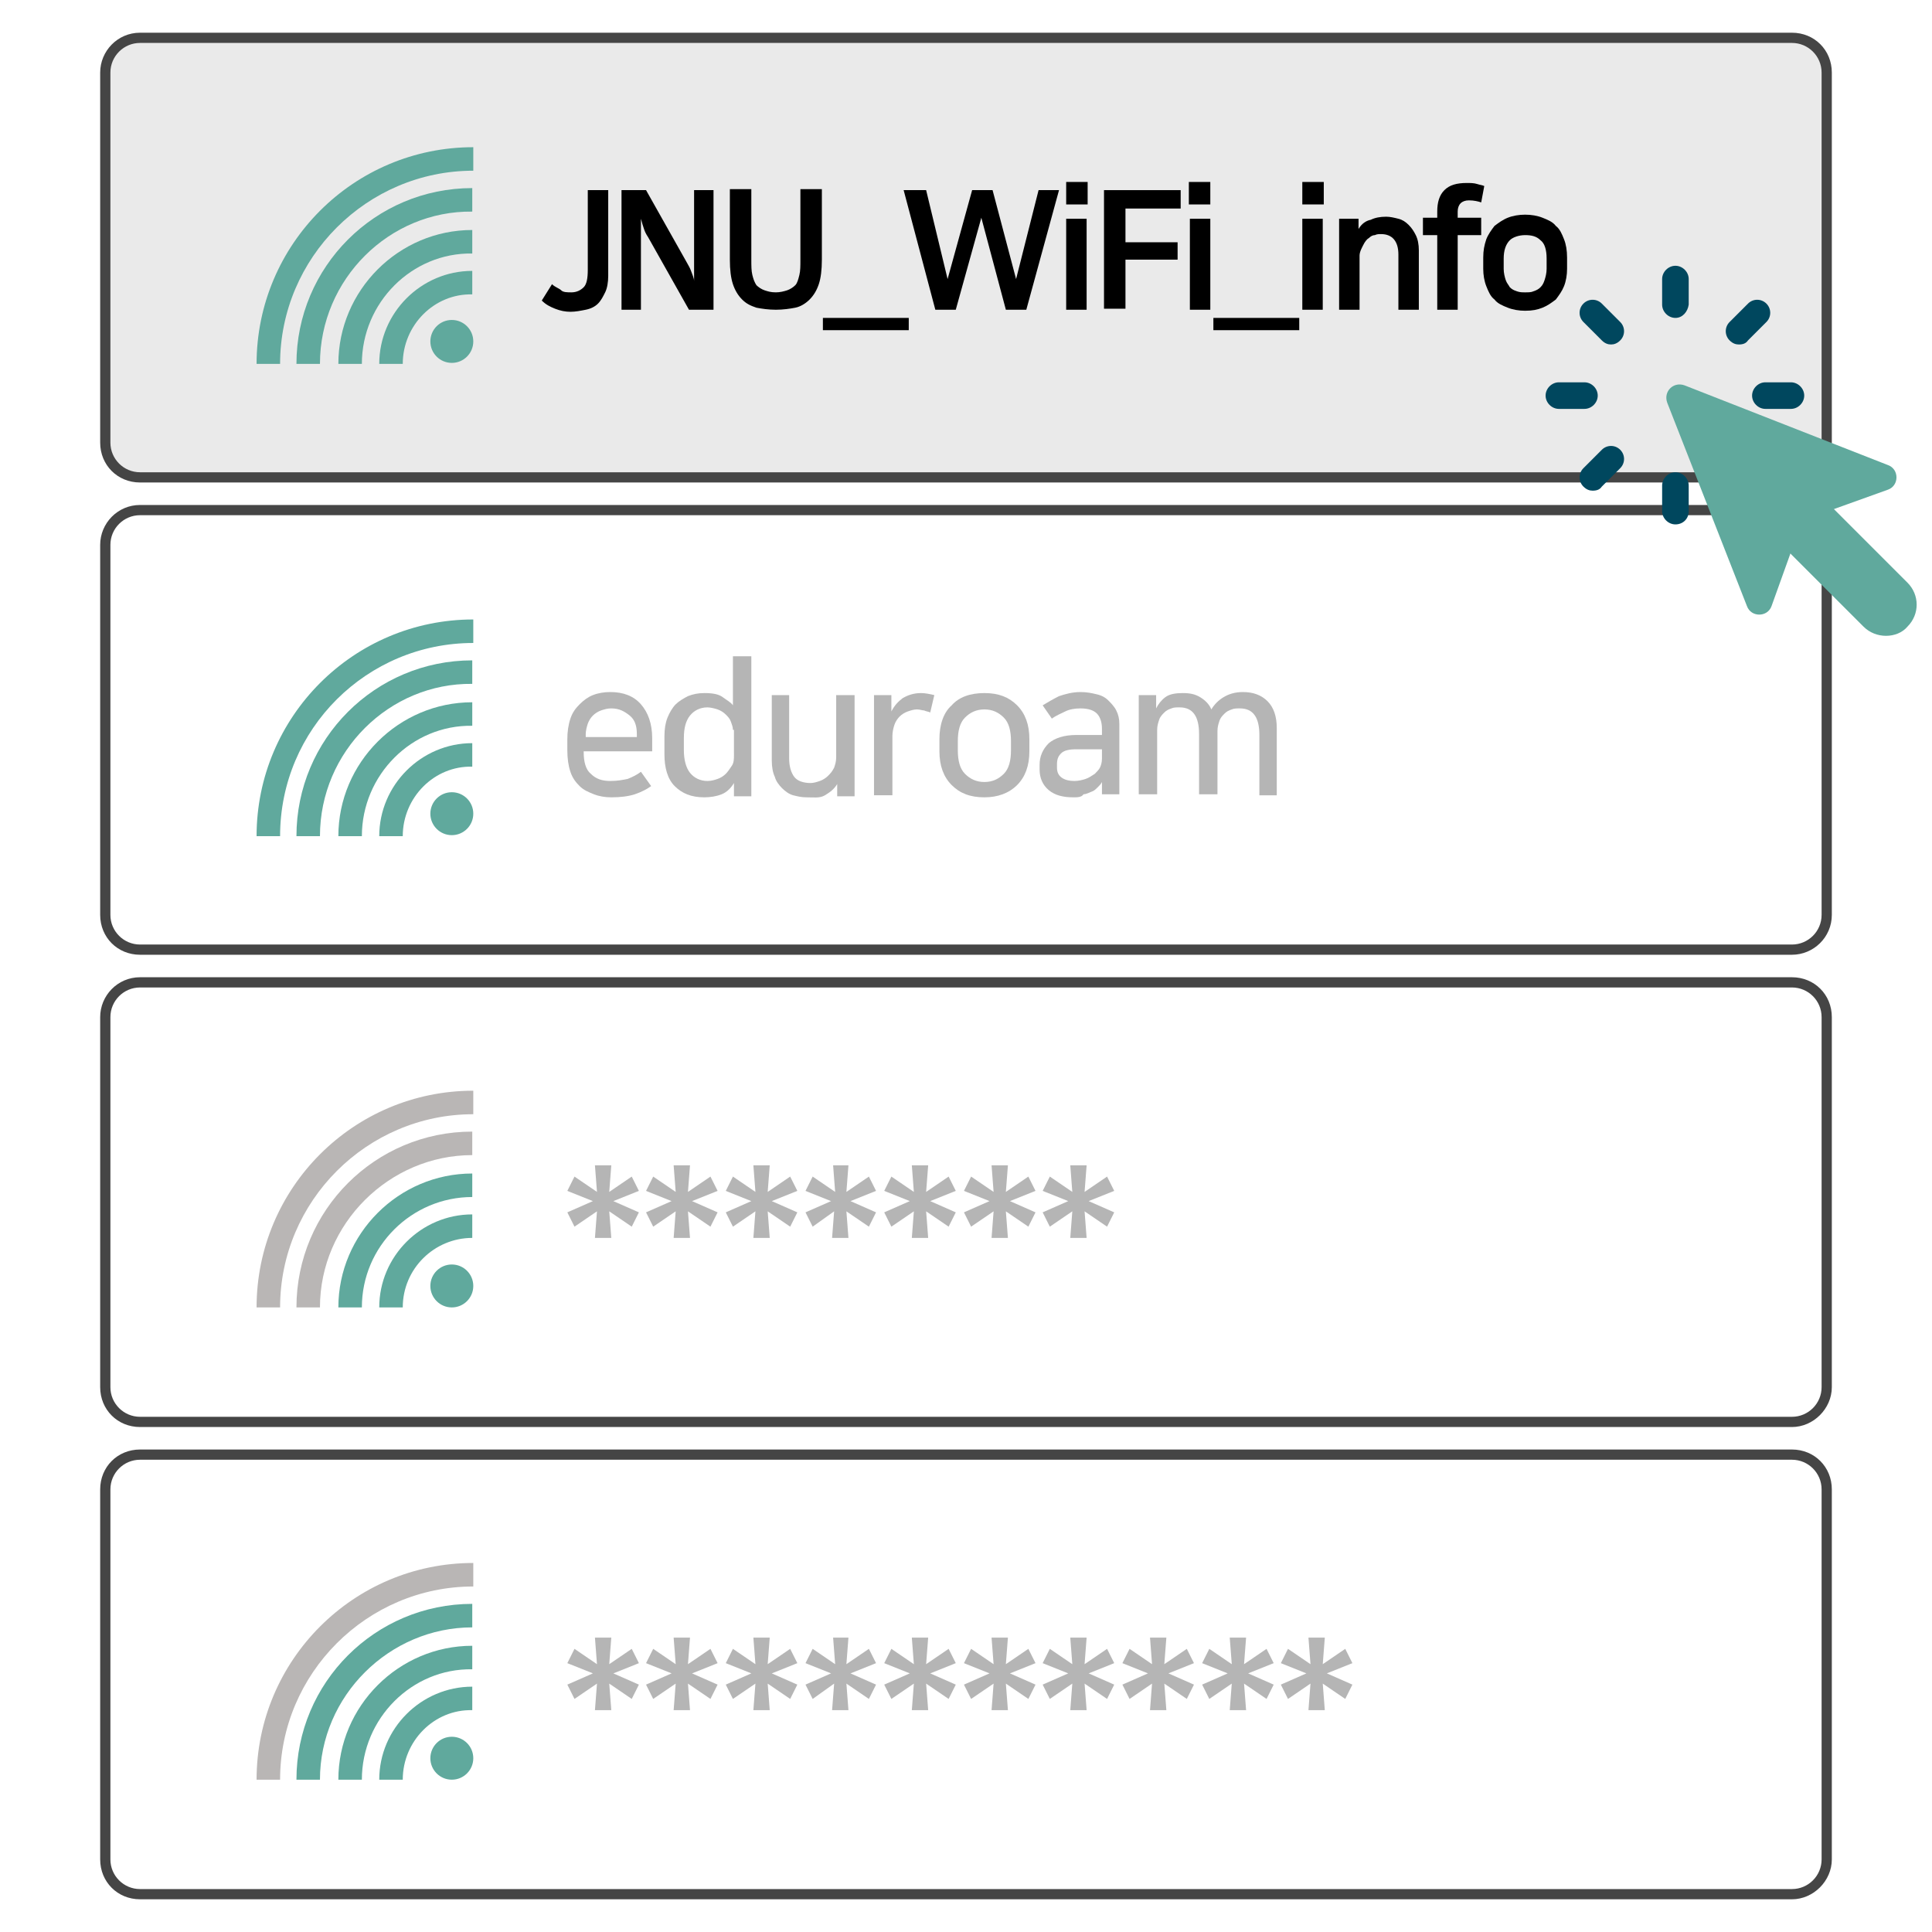
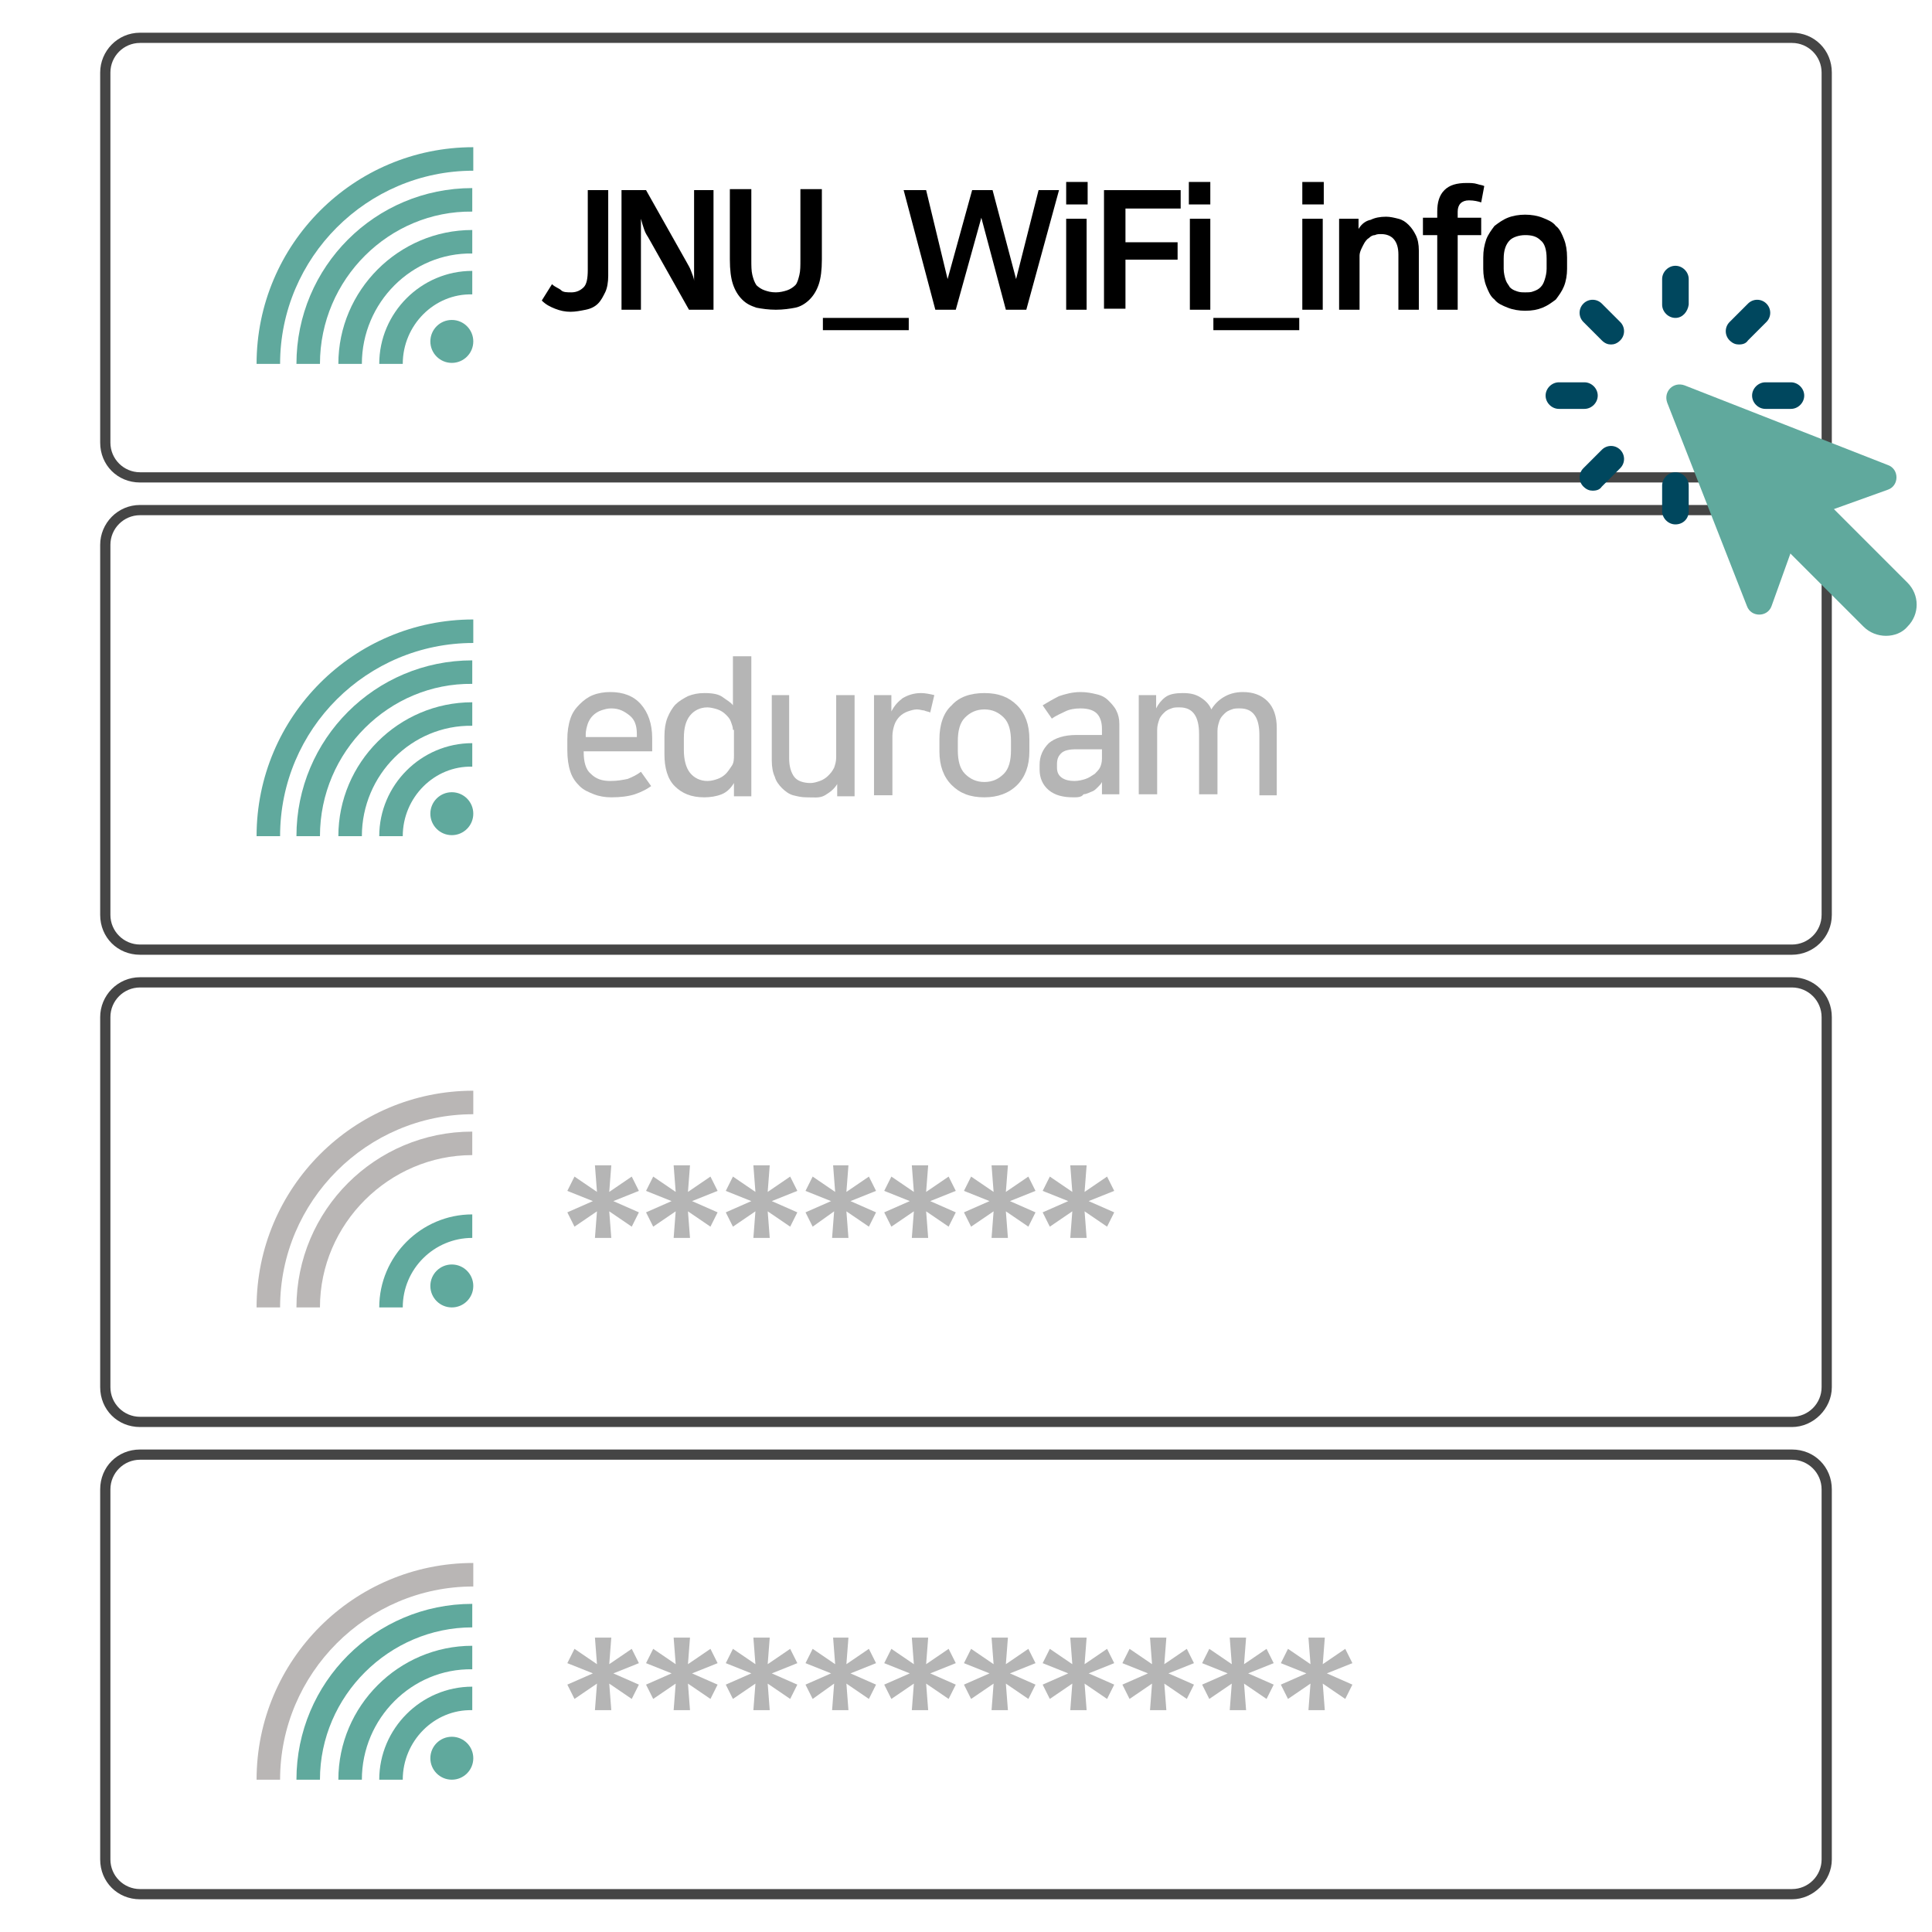
<svg xmlns="http://www.w3.org/2000/svg" version="1.1" id="레이어_1" x="0px" y="0px" viewBox="0 0 189 189" style="enable-background:new 0 0 189 189;" xml:space="preserve">
  <style type="text/css">
	.st0{fill:#60A99D;}
	.st1{fill:#454545;}
	.st2{fill:#B5B5B5;}
	.st3{fill:#B9B6B5;}
	.st4{fill:#EAEAEA;}
	.st5{fill:#00475E;}
</style>
  <g>
    <path class="st0" d="M27.4,81.8h-2.3c0-11.7,9.5-21.2,21.2-21.2v2.3C35.9,62.9,27.4,71.3,27.4,81.8z" />
  </g>
  <g>
    <path class="st0" d="M31.3,81.8h-2.3c0-9.5,7.7-17.2,17.2-17.2v2.3C38.1,66.8,31.3,73.5,31.3,81.8z" />
  </g>
  <g>
    <path class="st0" d="M35.4,81.8h-2.3c0-7.2,5.9-13.1,13.1-13.1v2.3C40.3,70.9,35.4,75.8,35.4,81.8z" />
  </g>
  <g>
    <circle class="st0" cx="44.2" cy="79.6" r="2.1" />
  </g>
  <g>
    <path class="st0" d="M39.4,81.8h-2.3c0-5,4.1-9.1,9.1-9.1v2.3C42.5,74.9,39.4,78,39.4,81.8z" />
  </g>
  <g>
    <path class="st1" d="M175.3,93.4H13.7c-2.2,0-3.9-1.7-3.9-3.9V53.3c0-2.1,1.7-3.9,3.9-3.9h161.6c2.2,0,3.9,1.7,3.9,3.9v36.2   C179.2,91.7,177.4,93.4,175.3,93.4z M13.7,50.4c-1.6,0-2.9,1.3-2.9,2.9v36.2c0,1.6,1.3,2.9,2.9,2.9h161.6c1.6,0,2.9-1.3,2.9-2.9   V53.3c0-1.6-1.3-2.9-2.9-2.9H13.7z" />
  </g>
  <g>
    <g>
      <path class="st2" d="M63.7,76.9c-0.4,0.3-1,0.6-1.6,0.8c-0.6,0.2-1.4,0.3-2.3,0.3c-0.6,0-1.2-0.1-1.7-0.3c-0.5-0.2-1-0.4-1.4-0.8    c-0.4-0.4-0.7-0.8-0.9-1.4c-0.2-0.6-0.3-1.3-0.3-2.1v-1.1c0-0.7,0.1-1.4,0.3-2c0.2-0.6,0.5-1,0.9-1.4s0.8-0.7,1.3-0.9    s1.1-0.3,1.7-0.3c1.3,0,2.3,0.4,3,1.2c0.7,0.8,1.1,1.9,1.1,3.3v1.3h-6.7v0.1c0,0.9,0.2,1.7,0.7,2.1c0.5,0.5,1.1,0.7,1.9,0.7    c0.7,0,1.2-0.1,1.7-0.2c0.5-0.2,0.9-0.4,1.3-0.7L63.7,76.9z M59.8,69.3c-0.4,0-0.7,0.1-1,0.2c-0.3,0.1-0.6,0.3-0.8,0.5    s-0.4,0.5-0.5,0.8c-0.1,0.3-0.2,0.7-0.2,1v0.3h5v-0.3c0-0.8-0.2-1.4-0.7-1.8S60.6,69.3,59.8,69.3z" />
    </g>
    <g>
      <path class="st2" d="M71.8,76.6c-0.3,0.5-0.7,0.9-1.2,1.1c-0.5,0.2-1.1,0.3-1.7,0.3c-1.3,0-2.2-0.4-2.9-1.1c-0.7-0.7-1-1.8-1-3.1    V72c0-0.7,0.1-1.3,0.3-1.8c0.2-0.5,0.5-1,0.8-1.3s0.8-0.6,1.2-0.8c0.5-0.2,1-0.3,1.6-0.3c0.8,0,1.4,0.1,1.8,0.4    c0.4,0.3,0.8,0.5,1,0.8v-4.8h1.8v13.7h-1.7L71.8,76.6L71.8,76.6z M71.7,71.4c0-0.3-0.1-0.5-0.2-0.8c-0.1-0.3-0.3-0.5-0.5-0.7    c-0.2-0.2-0.5-0.4-0.8-0.5c-0.3-0.1-0.7-0.2-1-0.2c-0.7,0-1.3,0.3-1.7,0.8s-0.6,1.2-0.6,2.2v1.2c0,0.9,0.2,1.7,0.6,2.2    c0.4,0.5,1,0.8,1.7,0.8c0.4,0,0.7-0.1,1-0.2c0.3-0.1,0.6-0.3,0.8-0.5c0.2-0.2,0.4-0.5,0.6-0.8s0.2-0.7,0.2-1V71.4z" />
    </g>
    <g>
      <path class="st2" d="M75.4,68h1.8v6.2c0,0.8,0.2,1.4,0.5,1.8c0.3,0.4,0.9,0.6,1.6,0.6c0.3,0,0.6-0.1,0.9-0.2s0.6-0.3,0.8-0.5    c0.2-0.2,0.4-0.4,0.6-0.8c0.1-0.3,0.2-0.6,0.2-1V68h1.8v9.9h-1.7v-1.2h0c-0.3,0.5-0.7,0.8-1.2,1.1S79.6,78,78.9,78    c-0.5,0-0.9-0.1-1.3-0.2c-0.4-0.1-0.8-0.4-1.1-0.7c-0.3-0.3-0.6-0.7-0.7-1.1c-0.2-0.4-0.3-1-0.3-1.6V68z" />
    </g>
    <g>
      <path class="st2" d="M91,69.7c-0.2-0.1-0.4-0.1-0.6-0.2c-0.2,0-0.4-0.1-0.7-0.1c-0.3,0-0.6,0.1-0.9,0.2c-0.3,0.1-0.6,0.3-0.8,0.5    c-0.2,0.2-0.4,0.5-0.5,0.8c-0.1,0.3-0.2,0.7-0.2,1.1v5.8h-1.8V68h1.7v1.6h0c0.3-0.6,0.7-1,1.1-1.3c0.5-0.3,1.1-0.5,1.8-0.5    c0.4,0,0.9,0.1,1.3,0.2L91,69.7z" />
    </g>
    <g>
      <path class="st2" d="M96.3,67.8c1.4,0,2.4,0.4,3.2,1.2c0.8,0.8,1.2,1.9,1.2,3.3v1.2c0,1.4-0.4,2.5-1.2,3.3    c-0.8,0.8-1.9,1.2-3.2,1.2c-1.4,0-2.4-0.4-3.2-1.2c-0.8-0.8-1.2-1.9-1.2-3.3v-1.2c0-1.4,0.4-2.6,1.2-3.3    C93.8,68.2,94.9,67.8,96.3,67.8z M96.3,76.5c0.8,0,1.4-0.3,1.9-0.8c0.5-0.5,0.7-1.3,0.7-2.3v-0.9c0-1-0.2-1.8-0.7-2.3    c-0.5-0.5-1.1-0.8-1.9-0.8s-1.4,0.3-1.9,0.8c-0.5,0.5-0.7,1.3-0.7,2.3v0.9c0,1,0.2,1.8,0.7,2.3C94.9,76.2,95.5,76.5,96.3,76.5z" />
    </g>
    <g>
      <path class="st2" d="M105,78c-1,0-1.8-0.2-2.4-0.7c-0.6-0.5-0.9-1.2-0.9-2v-0.5c0-0.8,0.3-1.5,0.9-2.1c0.6-0.5,1.5-0.8,2.7-0.8    h2.5v-0.6c0-0.7-0.2-1.2-0.5-1.5c-0.3-0.3-0.8-0.5-1.6-0.5c-0.6,0-1.1,0.1-1.5,0.3c-0.4,0.2-0.9,0.4-1.3,0.7l-0.9-1.3    c0.5-0.3,1-0.6,1.6-0.9c0.6-0.2,1.3-0.4,2.1-0.4c0.6,0,1.1,0.1,1.5,0.2c0.5,0.1,0.9,0.3,1.2,0.6c0.3,0.3,0.6,0.6,0.8,1    c0.2,0.4,0.3,0.8,0.3,1.3v6.9h-1.7v-1.2h0c-0.1,0.2-0.2,0.3-0.4,0.5s-0.3,0.3-0.5,0.4c-0.3,0.1-0.6,0.3-0.9,0.3    C105.8,78,105.4,78,105,78z M107.8,73.3h-2.5c-0.7,0-1.2,0.1-1.5,0.4c-0.3,0.3-0.4,0.6-0.4,1.1v0.3c0,0.5,0.2,0.8,0.5,1    c0.3,0.2,0.7,0.3,1.2,0.3c0.4,0,0.8-0.1,1.1-0.2s0.6-0.3,0.9-0.5c0.2-0.2,0.4-0.4,0.5-0.6c0.1-0.2,0.2-0.5,0.2-0.9V73.3z" />
    </g>
    <g>
      <path class="st2" d="M125,77.8h-1.8v-5.9c0-1.7-0.6-2.6-1.9-2.6c-0.3,0-0.6,0-0.8,0.1c-0.3,0.1-0.5,0.2-0.7,0.4    c-0.2,0.2-0.4,0.4-0.5,0.7s-0.2,0.6-0.2,1v6.2h-1.8v-5.9c0-1.7-0.6-2.6-1.9-2.6c-0.3,0-0.6,0-0.8,0.1c-0.3,0.1-0.5,0.2-0.7,0.4    c-0.2,0.2-0.4,0.4-0.5,0.7s-0.2,0.6-0.2,1v6.3h-1.8V68h1.7v1.3h0c0.2-0.4,0.5-0.8,0.9-1.1s1-0.4,1.7-0.4c0.7,0,1.2,0.1,1.7,0.4    c0.5,0.3,0.9,0.7,1.1,1.2c0.3-0.5,0.7-0.9,1.2-1.2c0.5-0.3,1.1-0.5,1.9-0.5c1,0,1.8,0.3,2.4,0.9s0.9,1.5,0.9,2.6V77.8z" />
    </g>
  </g>
  <g>
    <path class="st3" d="M27.4,127.9h-2.3c0-11.7,9.5-21.2,21.2-21.2v2.3C35.9,109,27.4,117.5,27.4,127.9z" />
  </g>
  <g>
    <path class="st3" d="M31.3,127.9h-2.3c0-9.5,7.7-17.2,17.2-17.2v2.3C38.1,113,31.3,119.7,31.3,127.9z" />
  </g>
  <g>
-     <path class="st0" d="M35.4,127.9h-2.3c0-7.2,5.9-13.1,13.1-13.1v2.3C40.3,117.1,35.4,121.9,35.4,127.9z" />
-   </g>
+     </g>
  <g>
    <circle class="st0" cx="44.2" cy="125.8" r="2.1" />
  </g>
  <g>
    <path class="st0" d="M39.4,127.9h-2.3c0-5,4.1-9.1,9.1-9.1v2.3C42.5,121.1,39.4,124.1,39.4,127.9z" />
  </g>
  <g>
    <path class="st1" d="M175.3,139.6H13.7c-2.2,0-3.9-1.7-3.9-3.9V99.5c0-2.1,1.7-3.9,3.9-3.9h161.6c2.2,0,3.9,1.7,3.9,3.9v36.2   C179.2,137.8,177.4,139.6,175.3,139.6z M13.7,96.6c-1.6,0-2.9,1.3-2.9,2.9v36.2c0,1.6,1.3,2.9,2.9,2.9h161.6c1.6,0,2.9-1.3,2.9-2.9   V99.5c0-1.6-1.3-2.9-2.9-2.9H13.7z" />
  </g>
  <g>
    <g>
      <path class="st2" d="M56.2,120l-0.7-1.4l2.5-1.1l-2.5-1l0.7-1.4l2.2,1.5l-0.2-2.6h1.6l-0.2,2.6l2.2-1.5l0.7,1.4l-2.5,1l2.5,1.1    l-0.7,1.4l-2.2-1.5l0.2,2.6h-1.6l0.2-2.6L56.2,120z" />
    </g>
    <g>
      <path class="st2" d="M63.9,120l-0.7-1.4l2.5-1.1l-2.5-1l0.7-1.4l2.2,1.5l-0.2-2.6h1.6l-0.2,2.6l2.2-1.5l0.7,1.4l-2.5,1l2.5,1.1    l-0.7,1.4l-2.2-1.5l0.2,2.6h-1.6l0.2-2.6L63.9,120z" />
    </g>
    <g>
      <path class="st2" d="M71.7,120l-0.7-1.4l2.5-1.1l-2.5-1l0.7-1.4l2.2,1.5l-0.2-2.6h1.6l-0.2,2.6l2.2-1.5l0.7,1.4l-2.5,1l2.5,1.1    l-0.7,1.4l-2.2-1.5l0.2,2.6h-1.6l0.2-2.6L71.7,120z" />
    </g>
    <g>
      <path class="st2" d="M79.5,120l-0.7-1.4l2.5-1.1l-2.5-1l0.7-1.4l2.2,1.5l-0.2-2.6H83l-0.2,2.6l2.2-1.5l0.7,1.4l-2.5,1l2.5,1.1    l-0.7,1.4l-2.2-1.5l0.2,2.6h-1.6l0.2-2.6L79.5,120z" />
    </g>
    <g>
      <path class="st2" d="M87.2,120l-0.7-1.4l2.5-1.1l-2.5-1l0.7-1.4l2.2,1.5l-0.2-2.6h1.6l-0.2,2.6l2.2-1.5l0.7,1.4l-2.5,1l2.5,1.1    l-0.7,1.4l-2.2-1.5l0.2,2.6h-1.6l0.2-2.6L87.2,120z" />
    </g>
    <g>
      <path class="st2" d="M95,120l-0.7-1.4l2.5-1.1l-2.5-1l0.7-1.4l2.2,1.5l-0.2-2.6h1.6l-0.2,2.6l2.2-1.5l0.7,1.4l-2.5,1l2.5,1.1    l-0.7,1.4l-2.2-1.5l0.2,2.6h-1.6l0.2-2.6L95,120z" />
    </g>
    <g>
      <path class="st2" d="M102.7,120l-0.7-1.4l2.5-1.1l-2.5-1l0.7-1.4l2.2,1.5l-0.2-2.6h1.6l-0.2,2.6l2.2-1.5l0.7,1.4l-2.5,1l2.5,1.1    l-0.7,1.4l-2.2-1.5l0.2,2.6h-1.6l0.2-2.6L102.7,120z" />
    </g>
  </g>
  <g>
    <path class="st3" d="M27.4,174.1h-2.3c0-11.7,9.5-21.2,21.2-21.2v2.3C35.9,155.2,27.4,163.7,27.4,174.1z" />
  </g>
  <g>
    <path class="st0" d="M31.3,174.1h-2.3c0-9.5,7.7-17.2,17.2-17.2v2.3C38.1,159.2,31.3,165.9,31.3,174.1z" />
  </g>
  <g>
    <path class="st0" d="M35.4,174.1h-2.3c0-7.2,5.9-13.1,13.1-13.1v2.3C40.3,163.2,35.4,168.1,35.4,174.1z" />
  </g>
  <g>
    <circle class="st0" cx="44.2" cy="172" r="2.1" />
  </g>
  <g>
    <path class="st0" d="M39.4,174.1h-2.3c0-5,4.1-9.1,9.1-9.1v2.3C42.5,167.2,39.4,170.3,39.4,174.1z" />
  </g>
  <g>
    <path class="st1" d="M175.3,185.8H13.7c-2.2,0-3.9-1.7-3.9-3.9v-36.2c0-2.2,1.7-3.9,3.9-3.9h161.6c2.2,0,3.9,1.7,3.9,3.9v36.2   C179.2,184,177.4,185.8,175.3,185.8z M13.7,142.8c-1.6,0-2.9,1.3-2.9,2.9v36.2c0,1.6,1.3,2.9,2.9,2.9h161.6c1.6,0,2.9-1.3,2.9-2.9   v-36.2c0-1.6-1.3-2.9-2.9-2.9H13.7z" />
  </g>
  <g>
    <g>
      <path class="st2" d="M56.2,166.2l-0.7-1.4l2.5-1.1l-2.5-1l0.7-1.4l2.2,1.5l-0.2-2.6h1.6l-0.2,2.6l2.2-1.5l0.7,1.4l-2.5,1l2.5,1.1    l-0.7,1.4l-2.2-1.5l0.2,2.6h-1.6l0.2-2.6L56.2,166.2z" />
    </g>
    <g>
      <path class="st2" d="M63.9,166.2l-0.7-1.4l2.5-1.1l-2.5-1l0.7-1.4l2.2,1.5l-0.2-2.6h1.6l-0.2,2.6l2.2-1.5l0.7,1.4l-2.5,1l2.5,1.1    l-0.7,1.4l-2.2-1.5l0.2,2.6h-1.6l0.2-2.6L63.9,166.2z" />
    </g>
    <g>
      <path class="st2" d="M71.7,166.2l-0.7-1.4l2.5-1.1l-2.5-1l0.7-1.4l2.2,1.5l-0.2-2.6h1.6l-0.2,2.6l2.2-1.5l0.7,1.4l-2.5,1l2.5,1.1    l-0.7,1.4l-2.2-1.5l0.2,2.6h-1.6l0.2-2.6L71.7,166.2z" />
    </g>
    <g>
      <path class="st2" d="M79.5,166.2l-0.7-1.4l2.5-1.1l-2.5-1l0.7-1.4l2.2,1.5l-0.2-2.6H83l-0.2,2.6l2.2-1.5l0.7,1.4l-2.5,1l2.5,1.1    l-0.7,1.4l-2.2-1.5l0.2,2.6h-1.6l0.2-2.6L79.5,166.2z" />
    </g>
    <g>
      <path class="st2" d="M87.2,166.2l-0.7-1.4l2.5-1.1l-2.5-1l0.7-1.4l2.2,1.5l-0.2-2.6h1.6l-0.2,2.6l2.2-1.5l0.7,1.4l-2.5,1l2.5,1.1    l-0.7,1.4l-2.2-1.5l0.2,2.6h-1.6l0.2-2.6L87.2,166.2z" />
    </g>
    <g>
      <path class="st2" d="M95,166.2l-0.7-1.4l2.5-1.1l-2.5-1l0.7-1.4l2.2,1.5l-0.2-2.6h1.6l-0.2,2.6l2.2-1.5l0.7,1.4l-2.5,1l2.5,1.1    l-0.7,1.4l-2.2-1.5l0.2,2.6h-1.6l0.2-2.6L95,166.2z" />
    </g>
    <g>
      <path class="st2" d="M102.7,166.2l-0.7-1.4l2.5-1.1l-2.5-1l0.7-1.4l2.2,1.5l-0.2-2.6h1.6l-0.2,2.6l2.2-1.5l0.7,1.4l-2.5,1l2.5,1.1    l-0.7,1.4l-2.2-1.5l0.2,2.6h-1.6l0.2-2.6L102.7,166.2z" />
    </g>
    <g>
      <path class="st2" d="M110.5,166.2l-0.7-1.4l2.5-1.1l-2.5-1l0.7-1.4l2.2,1.5l-0.2-2.6h1.6l-0.2,2.6l2.2-1.5l0.7,1.4l-2.5,1l2.5,1.1    l-0.7,1.4l-2.2-1.5l0.2,2.6h-1.6l0.2-2.6L110.5,166.2z" />
    </g>
    <g>
      <path class="st2" d="M118.3,166.2l-0.7-1.4l2.5-1.1l-2.5-1l0.7-1.4l2.2,1.5l-0.2-2.6h1.6l-0.2,2.6l2.2-1.5l0.7,1.4l-2.5,1l2.5,1.1    l-0.7,1.4l-2.2-1.5l0.2,2.6h-1.6l0.2-2.6L118.3,166.2z" />
    </g>
    <g>
      <path class="st2" d="M126,166.2l-0.7-1.4l2.5-1.1l-2.5-1l0.7-1.4l2.2,1.5l-0.2-2.6h1.6l-0.2,2.6l2.2-1.5l0.7,1.4l-2.5,1l2.5,1.1    l-0.7,1.4l-2.2-1.5l0.2,2.6H128l0.2-2.6L126,166.2z" />
    </g>
  </g>
  <g>
-     <path class="st4" d="M175.3,46.7H13.7c-1.9,0-3.4-1.5-3.4-3.4V7.1c0-1.9,1.5-3.4,3.4-3.4h161.6c1.9,0,3.4,1.5,3.4,3.4v36.2   C178.7,45.2,177.2,46.7,175.3,46.7z" />
    <path class="st1" d="M175.3,47.2H13.7c-2.2,0-3.9-1.7-3.9-3.9V7.1c0-2.1,1.7-3.9,3.9-3.9h161.6c2.2,0,3.9,1.7,3.9,3.9v36.2   C179.2,45.5,177.4,47.2,175.3,47.2z M13.7,4.2c-1.6,0-2.9,1.3-2.9,2.9v36.2c0,1.6,1.3,2.9,2.9,2.9h161.6c1.6,0,2.9-1.3,2.9-2.9V7.1   c0-1.6-1.3-2.9-2.9-2.9H13.7z" />
  </g>
  <g>
    <path class="st0" d="M27.4,35.6h-2.3c0-11.7,9.5-21.2,21.2-21.2v2.3C35.9,16.7,27.4,25.2,27.4,35.6z" />
  </g>
  <g>
    <path class="st0" d="M31.3,35.6h-2.3c0-9.5,7.7-17.2,17.2-17.2v2.3C38.1,20.6,31.3,27.3,31.3,35.6z" />
  </g>
  <g>
    <path class="st0" d="M35.4,35.6h-2.3c0-7.2,5.9-13.1,13.1-13.1v2.3C40.3,24.7,35.4,29.6,35.4,35.6z" />
  </g>
  <g>
    <circle class="st0" cx="44.2" cy="33.4" r="2.1" />
  </g>
  <g>
    <path class="st0" d="M39.4,35.6h-2.3c0-5,4.1-9.1,9.1-9.1v2.3C42.5,28.7,39.4,31.8,39.4,35.6z" />
  </g>
  <g>
    <g>
      <path d="M57.4,18.6h2.1V27c0,0.6-0.1,1.2-0.3,1.6c-0.2,0.4-0.4,0.8-0.7,1.1c-0.3,0.3-0.7,0.5-1.2,0.6c-0.5,0.1-1,0.2-1.5,0.2    c-0.5,0-1-0.1-1.5-0.3c-0.5-0.2-0.9-0.4-1.3-0.8l1-1.6c0.3,0.3,0.7,0.4,0.9,0.6s0.6,0.2,1,0.2c0.5,0,0.9-0.2,1.2-0.5    s0.4-0.9,0.4-1.7V18.6z" />
    </g>
    <g>
      <path d="M60.8,18.6h2.4l4,7.1c0.1,0.2,0.3,0.5,0.4,0.8c0.1,0.3,0.3,0.7,0.3,1v-8.9h1.9v11.7h-2.4l-4-7.1c-0.2-0.3-0.3-0.5-0.4-0.8    c-0.1-0.3-0.2-0.6-0.3-1v8.9h-1.9V18.6z" />
    </g>
    <g>
      <path d="M75.9,28.6c0.4,0,0.8-0.1,1.1-0.2c0.3-0.1,0.6-0.3,0.8-0.5c0.2-0.2,0.3-0.6,0.4-1c0.1-0.4,0.1-0.9,0.1-1.5v-6.9h2.1v6.9    c0,1-0.1,1.8-0.3,2.4c-0.2,0.6-0.5,1.1-0.9,1.5c-0.4,0.4-0.9,0.7-1.4,0.8s-1.2,0.2-1.9,0.2c-0.7,0-1.4-0.1-1.9-0.2    c-0.6-0.2-1-0.4-1.4-0.8c-0.4-0.4-0.7-0.9-0.9-1.5c-0.2-0.6-0.3-1.4-0.3-2.4v-6.9h2.1v6.9c0,0.6,0,1.1,0.1,1.5    c0.1,0.4,0.2,0.7,0.4,1c0.2,0.2,0.5,0.4,0.8,0.5C75.1,28.5,75.4,28.6,75.9,28.6z" />
    </g>
    <g>
      <path d="M88.9,32.3h-8.4v-1.2h8.4V32.3z" />
    </g>
    <g>
      <path d="M88.4,18.6h2.2l2.1,8.7l2.4-8.7h2l2.3,8.7l2.2-8.7h2l-3.2,11.7h-2l-2.4-9l-2.5,9h-2L88.4,18.6z" />
    </g>
    <g>
      <path d="M104.3,17.8h2.1V20h-2.1V17.8z M104.3,21.4h2v8.9h-2V21.4z" />
    </g>
    <g>
      <path d="M108,30.3V18.6h7.5v1.8h-5.4v3.3h5.1v1.7h-5.1v4.8H108z" />
    </g>
    <g>
      <path d="M116.3,17.8h2.1V20h-2.1V17.8z M116.4,21.4h2v8.9h-2V21.4z" />
    </g>
    <g>
      <path d="M127.1,32.3h-8.4v-1.2h8.4V32.3z" />
    </g>
    <g>
      <path d="M127.4,17.8h2.1V20h-2.1V17.8z M127.4,21.4h2v8.9h-2V21.4z" />
    </g>
    <g>
      <path d="M135.6,21.2c0.4,0,0.8,0.1,1.2,0.2c0.4,0.1,0.7,0.3,1,0.6c0.3,0.3,0.5,0.6,0.7,1s0.3,0.9,0.3,1.5v5.8h-2v-5.4    c0-1.3-0.6-2-1.7-2c-0.2,0-0.4,0-0.6,0.1c-0.2,0-0.4,0.1-0.6,0.3c-0.2,0.1-0.4,0.4-0.5,0.6S133,24.6,133,25v5.3h-2v-8.9h1.9v1h0    c0.3-0.5,0.7-0.8,1.2-0.9C134.5,21.3,135,21.2,135.6,21.2z" />
    </g>
    <g>
      <path d="M140.6,23h-1.4v-1.7h1.4v-0.6c0-0.9,0.2-1.6,0.7-2.1c0.5-0.5,1.2-0.7,2.2-0.7c0.3,0,0.7,0,1,0.1c0.3,0.1,0.5,0.1,0.7,0.2    l-0.3,1.6c-0.3-0.1-0.7-0.2-1.2-0.2c-0.7,0-1.1,0.4-1.1,1.1v0.6h2.3V23h-2.3v7.3h-2V23z" />
    </g>
    <g>
      <path d="M149.2,30.4c-0.6,0-1.2-0.1-1.7-0.3s-1-0.4-1.3-0.8c-0.4-0.3-0.6-0.8-0.8-1.3c-0.2-0.5-0.3-1.1-0.3-1.7v-1.1    c0-0.7,0.1-1.2,0.3-1.8c0.2-0.5,0.5-0.9,0.8-1.3c0.4-0.3,0.8-0.6,1.3-0.8s1.1-0.3,1.7-0.3c0.6,0,1.2,0.1,1.7,0.3    c0.5,0.2,1,0.4,1.3,0.8c0.4,0.3,0.6,0.8,0.8,1.3c0.2,0.5,0.3,1.1,0.3,1.8v1.1c0,0.6-0.1,1.2-0.3,1.7c-0.2,0.5-0.5,0.9-0.8,1.3    c-0.4,0.3-0.8,0.6-1.3,0.8C150.4,30.3,149.9,30.4,149.2,30.4z M149.2,28.6c0.3,0,0.6,0,0.8-0.1c0.3-0.1,0.5-0.2,0.7-0.4    c0.2-0.2,0.3-0.4,0.4-0.7c0.1-0.3,0.2-0.7,0.2-1.1v-1c0-0.9-0.2-1.5-0.6-1.8c-0.4-0.4-0.9-0.5-1.5-0.5s-1.2,0.2-1.5,0.5    c-0.4,0.4-0.6,1-0.6,1.8v1c0,0.4,0.1,0.8,0.2,1.1c0.1,0.3,0.3,0.5,0.4,0.7c0.2,0.2,0.4,0.3,0.7,0.4    C148.7,28.6,148.9,28.6,149.2,28.6z" />
    </g>
  </g>
  <g>
    <g>
      <g>
        <path class="st5" d="M171.9,48c-0.3,0-0.6-0.1-0.9-0.4l-1.8-1.8c-0.5-0.5-0.5-1.3,0-1.8c0.5-0.5,1.3-0.5,1.8,0l1.8,1.8     c0.5,0.5,0.5,1.3,0,1.8C172.6,47.9,172.2,48,171.9,48z" />
      </g>
      <g>
        <path class="st5" d="M157.6,33.7c-0.3,0-0.6-0.1-0.9-0.4l-1.8-1.8c-0.5-0.5-0.5-1.3,0-1.8c0.5-0.5,1.3-0.5,1.8,0l1.8,1.8     c0.5,0.5,0.5,1.3,0,1.8C158.2,33.6,157.9,33.7,157.6,33.7z" />
      </g>
      <g>
        <path class="st5" d="M170.1,33.7c-0.3,0-0.6-0.1-0.9-0.4c-0.5-0.5-0.5-1.3,0-1.8l1.8-1.8c0.5-0.5,1.3-0.5,1.8,0     c0.5,0.5,0.5,1.3,0,1.8l-1.8,1.8C170.8,33.6,170.5,33.7,170.1,33.7z" />
      </g>
      <g>
        <path class="st5" d="M155.8,48c-0.3,0-0.6-0.1-0.9-0.4c-0.5-0.5-0.5-1.3,0-1.8l1.8-1.8c0.5-0.5,1.3-0.5,1.8,0     c0.5,0.5,0.5,1.3,0,1.8l-1.8,1.8C156.5,47.9,156.2,48,155.8,48z" />
      </g>
      <g>
        <path class="st5" d="M152.5,40c-0.7,0-1.3-0.6-1.3-1.3c0-0.7,0.6-1.3,1.3-1.3l2.5,0h0c0.7,0,1.3,0.6,1.3,1.3     c0,0.7-0.6,1.3-1.3,1.3L152.5,40L152.5,40z" />
      </g>
      <g>
        <path class="st5" d="M172.7,40c-0.7,0-1.3-0.6-1.3-1.3c0-0.7,0.6-1.3,1.3-1.3l2.5,0h0c0.7,0,1.3,0.6,1.3,1.3     c0,0.7-0.6,1.3-1.3,1.3L172.7,40L172.7,40z" />
      </g>
      <g>
        <path class="st5" d="M163.9,51.3c-0.7,0-1.3-0.6-1.3-1.3l0-2.5c0-0.7,0.6-1.3,1.3-1.3c0,0,0,0,0,0c0.7,0,1.3,0.6,1.3,1.3l0,2.5     C165.2,50.8,164.6,51.3,163.9,51.3C163.9,51.3,163.9,51.3,163.9,51.3z" />
      </g>
      <g>
        <path class="st5" d="M163.9,31.1c-0.7,0-1.3-0.6-1.3-1.3l0-2.5c0-0.7,0.6-1.3,1.3-1.3c0,0,0,0,0,0c0.7,0,1.3,0.6,1.3,1.3l0,2.5     C165.1,30.5,164.6,31.1,163.9,31.1C163.9,31.1,163.9,31.1,163.9,31.1z" />
      </g>
    </g>
    <g>
      <path class="st0" d="M184.5,62.2c-0.8,0-1.6-0.3-2.2-0.9l-13.1-13.1c-1.2-1.2-1.2-3.1,0-4.3c1.2-1.2,3.1-1.2,4.3,0L186.6,57    c1.2,1.2,1.2,3.1,0,4.3C186.1,61.9,185.3,62.2,184.5,62.2z" />
    </g>
    <g>
      <path class="st0" d="M163.1,39.4l7.8,19.9c0.4,1.1,2,1.1,2.4,0l2.8-7.8c0.1-0.4,0.4-0.6,0.8-0.8l7.8-2.8c1.1-0.4,1.1-2,0-2.4    l-19.9-7.8C163.7,37.3,162.7,38.3,163.1,39.4z" />
    </g>
  </g>
</svg>